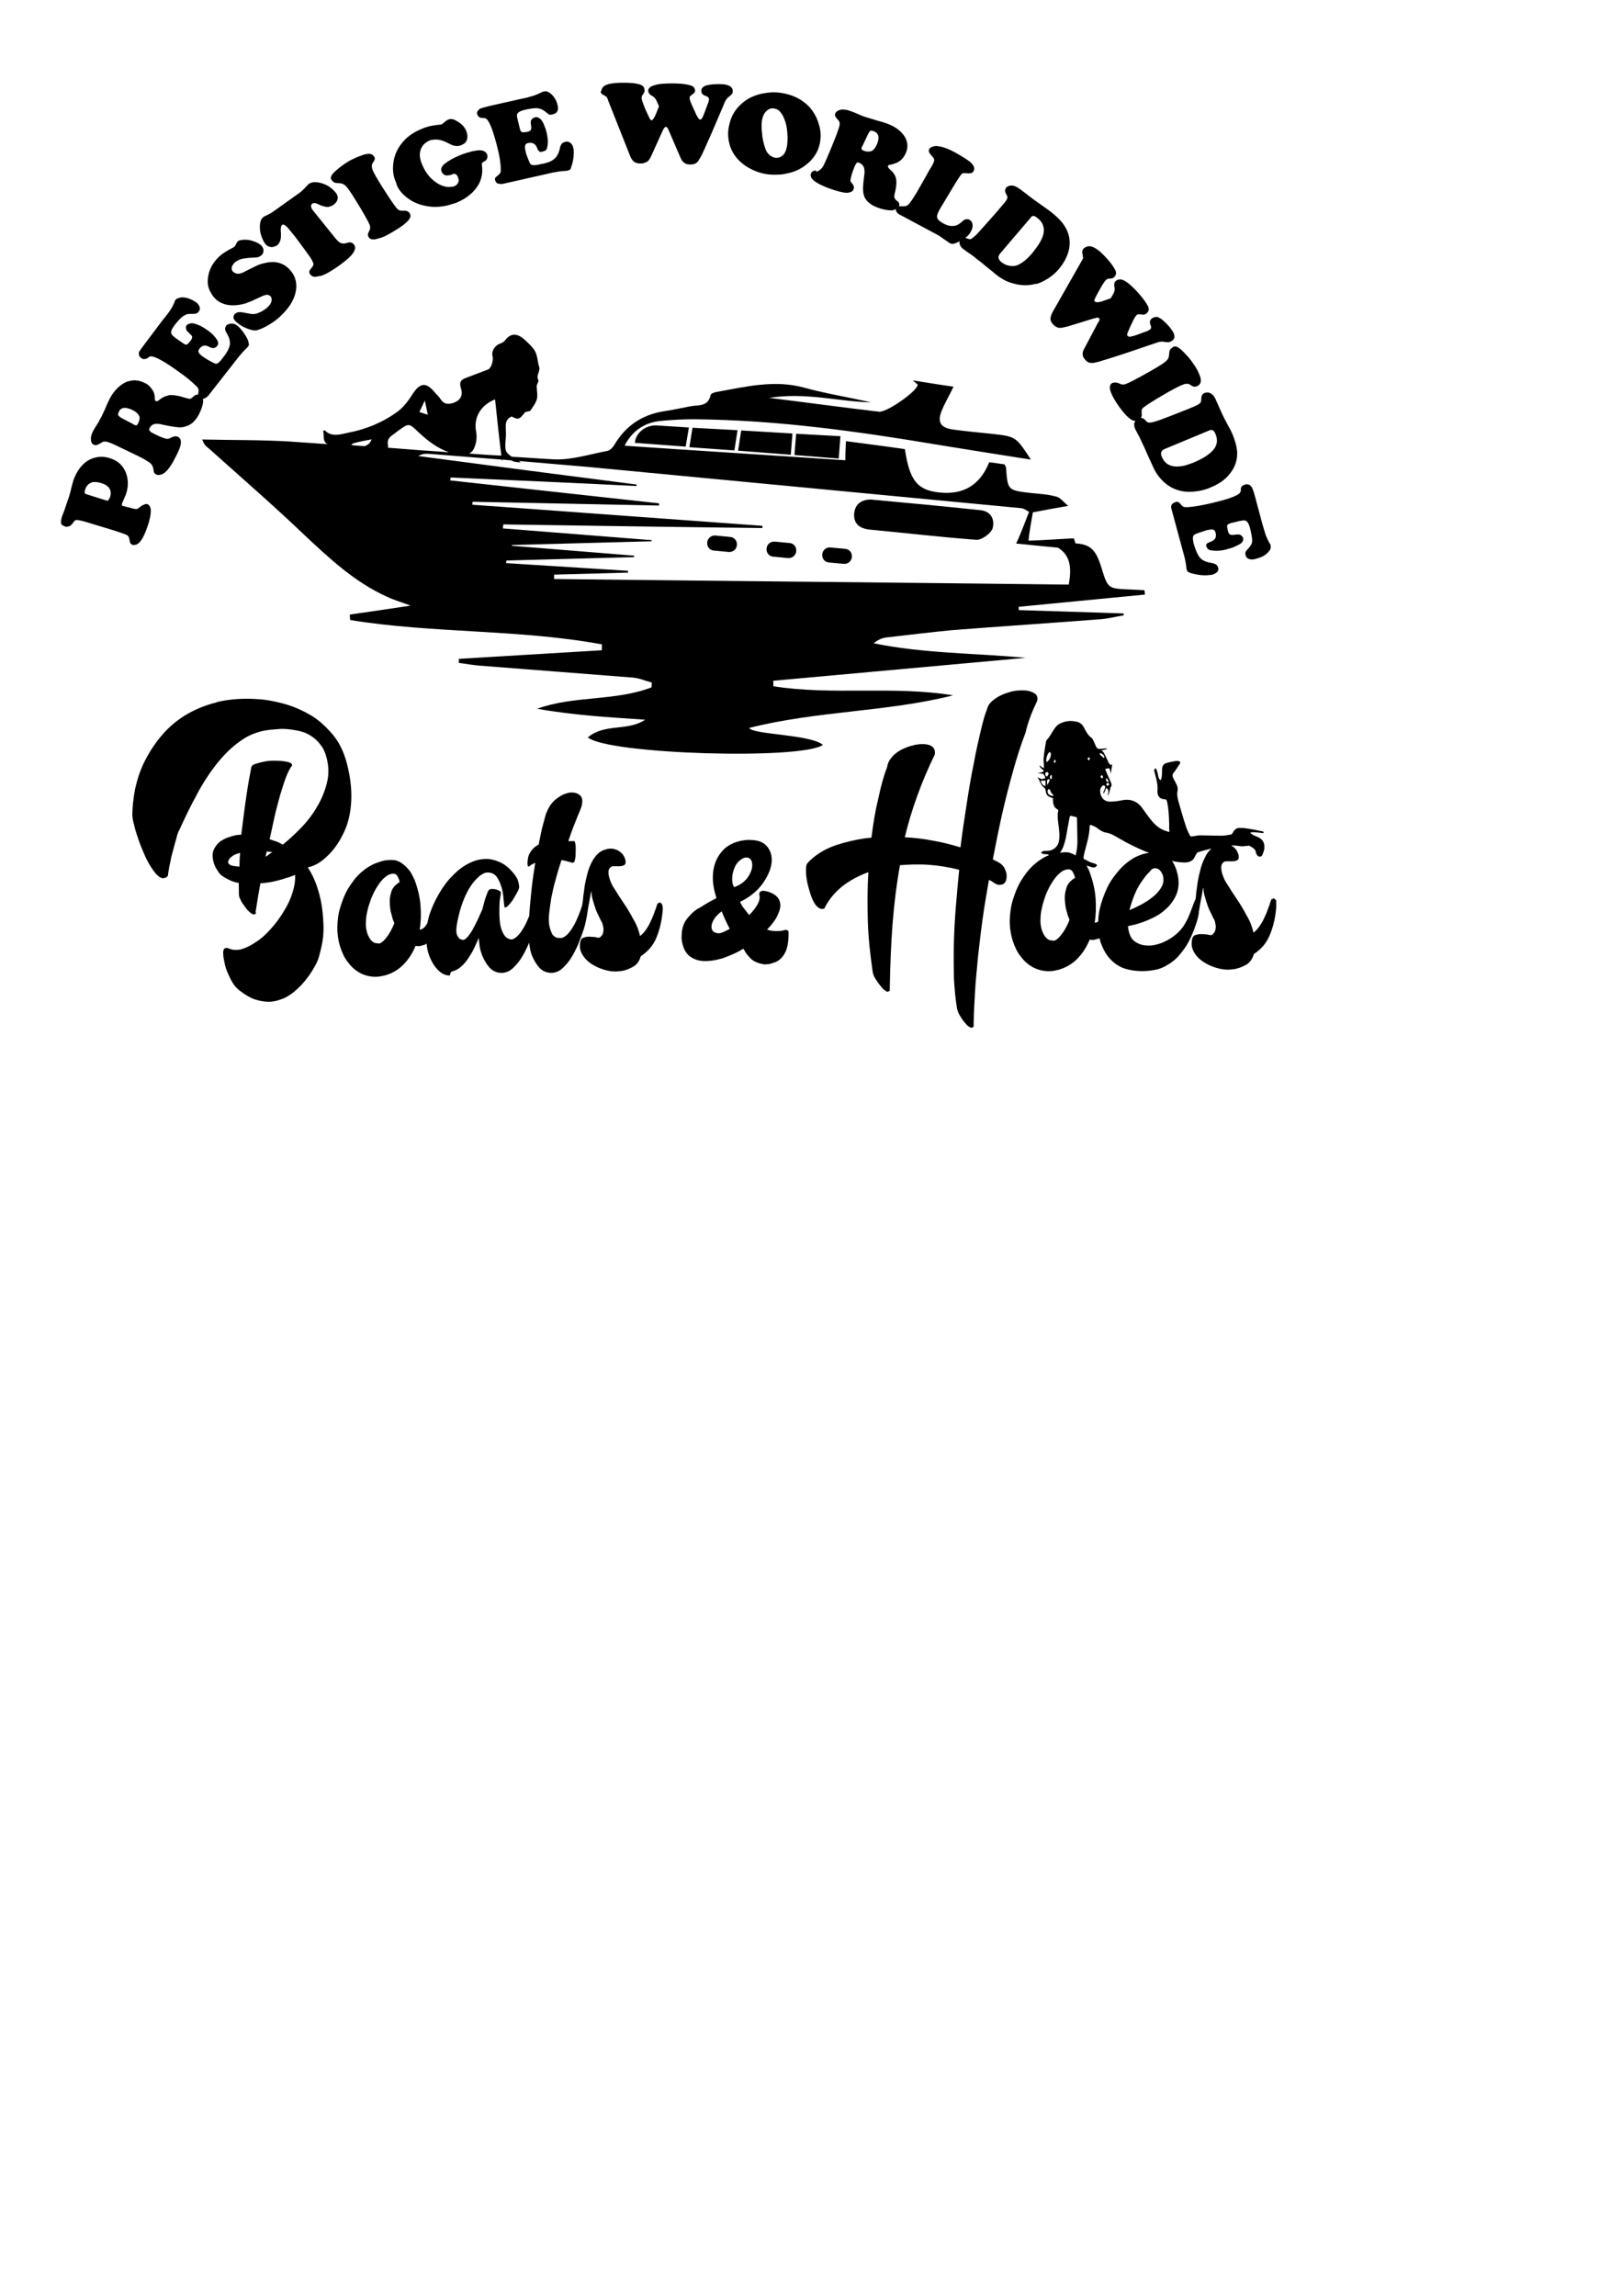
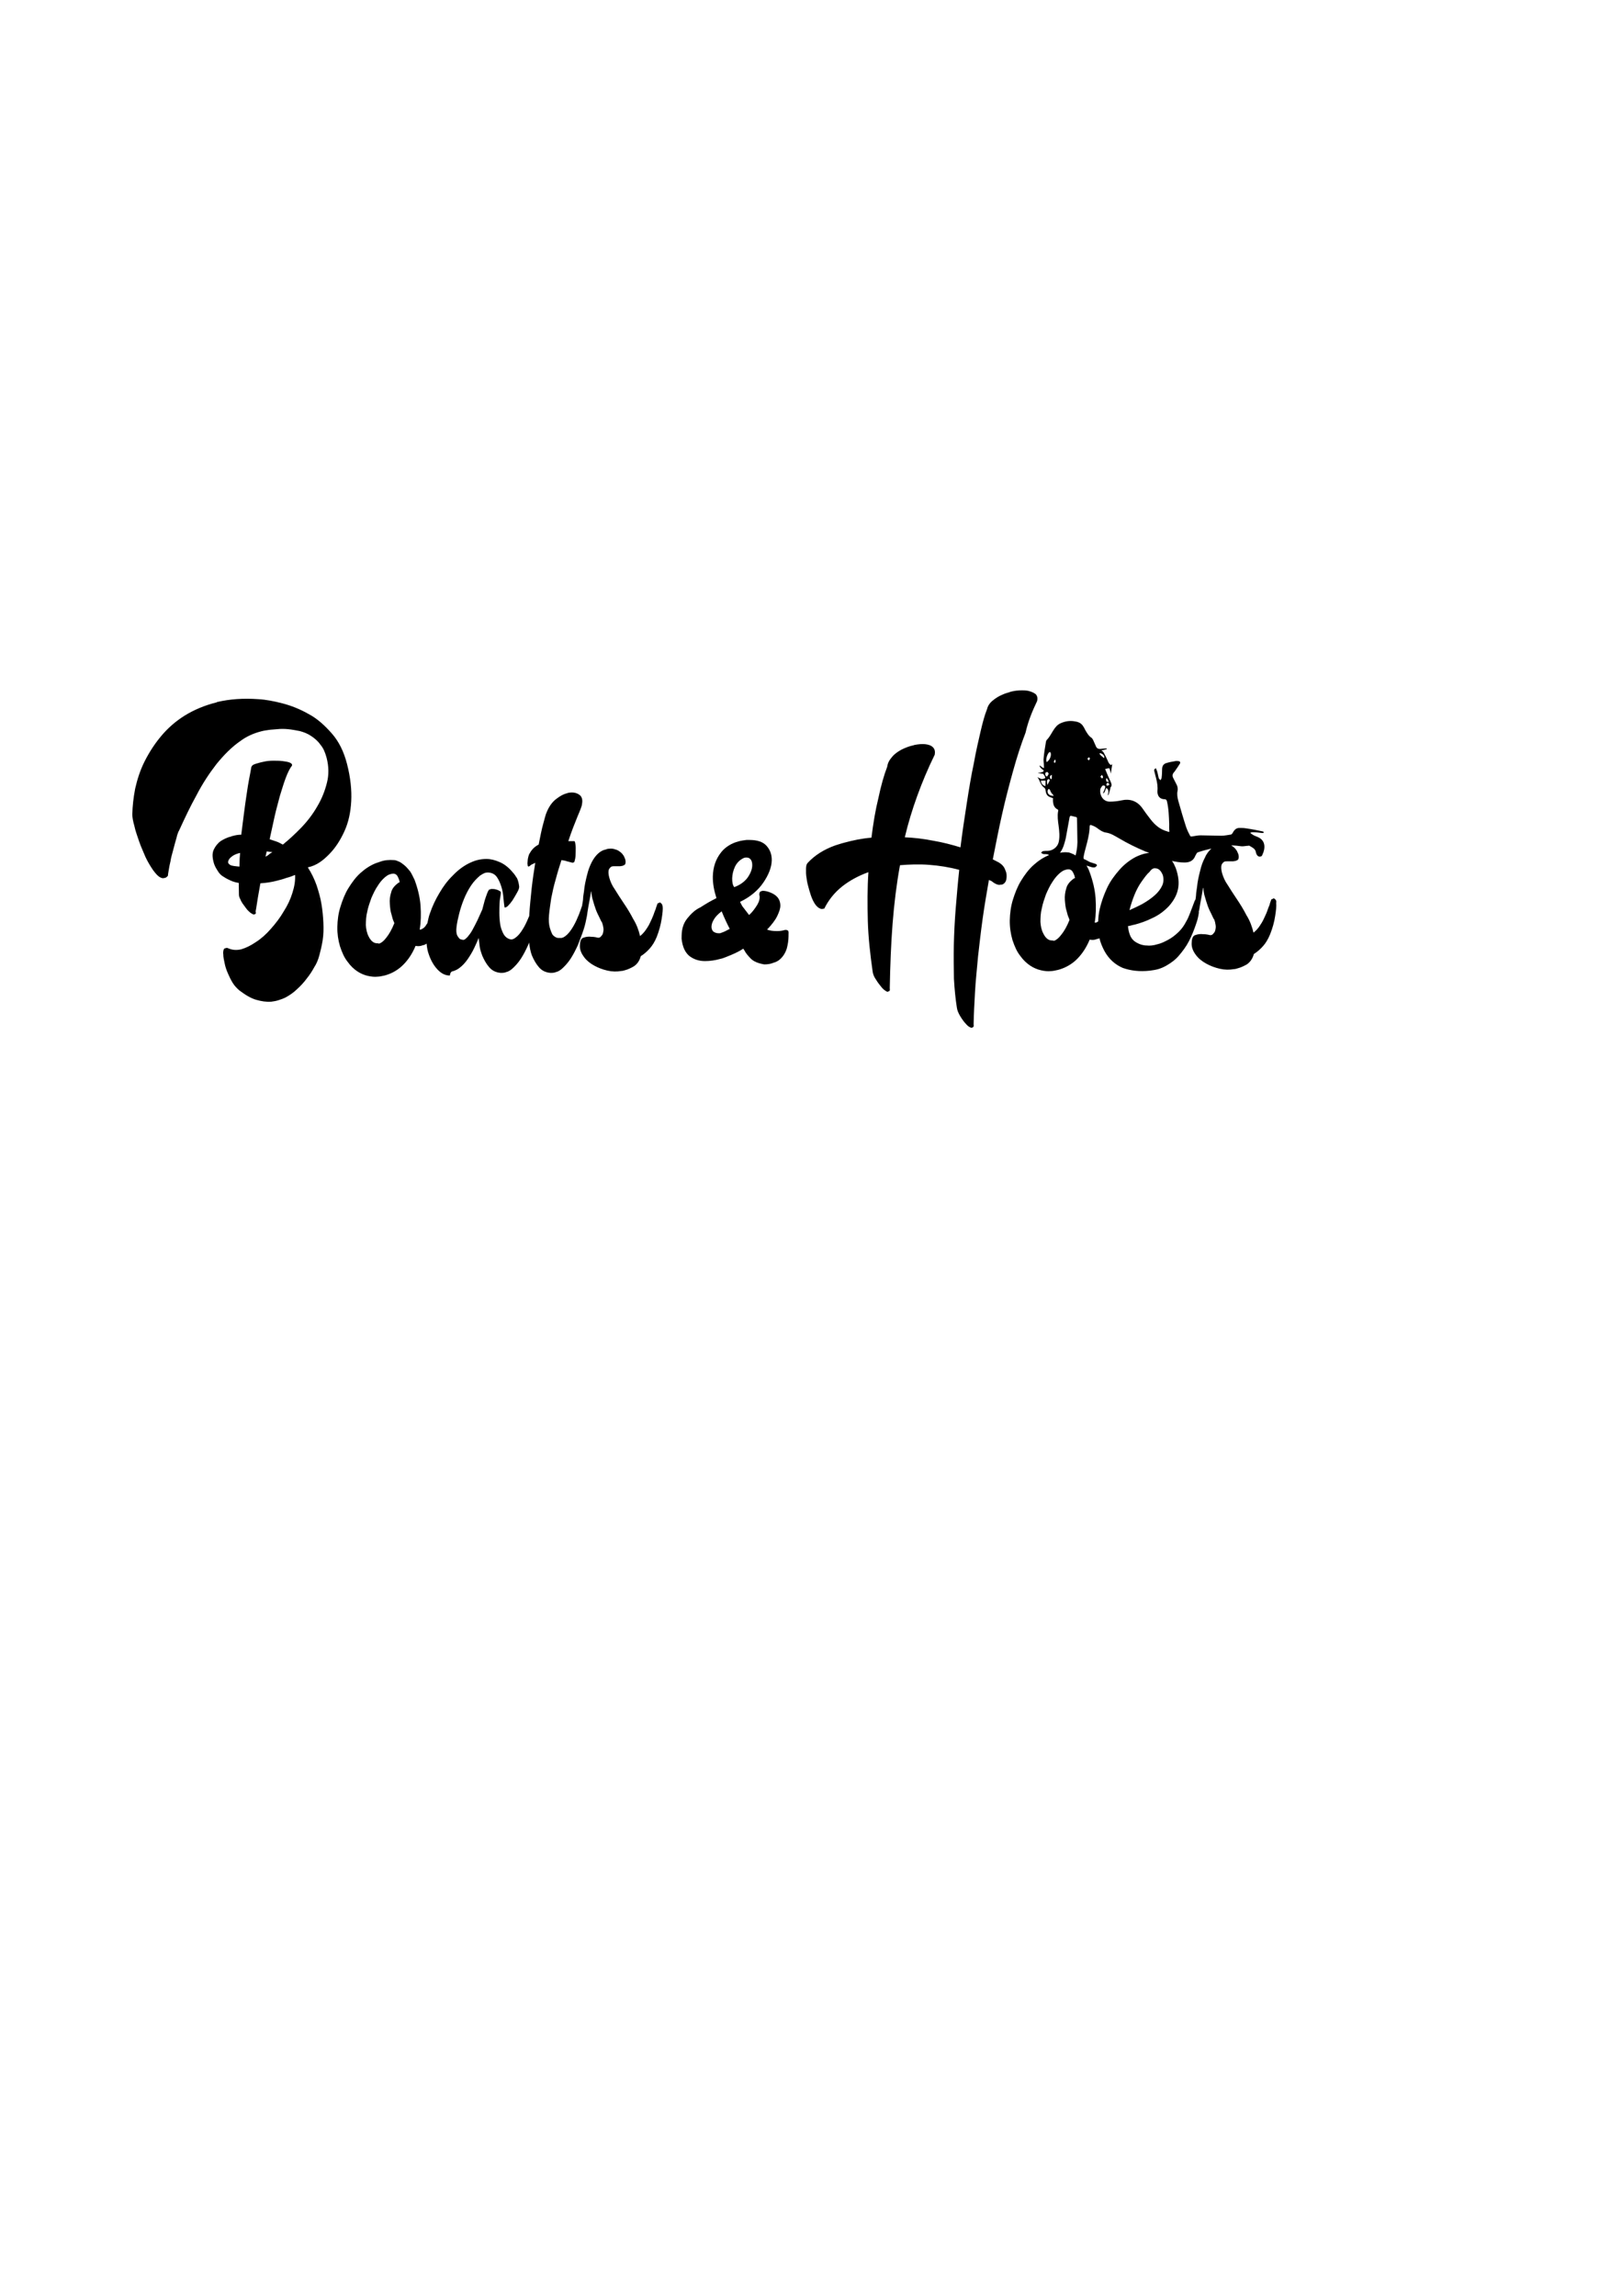
<svg xmlns="http://www.w3.org/2000/svg" xml:space="preserve" width="3in" height="4.247in" version="1.0" style="shape-rendering:geometricPrecision; text-rendering:geometricPrecision; image-rendering:optimizeQuality; fill-rule:evenodd; clip-rule:evenodd" viewBox="0 0 30000 42475" enable-background="new 0 0 1024 768">
  <defs>
    <style type="text/css">
   
    .fil0 {fill:black}
   
  </style>
  </defs>
  <g id="Слой_x0020_1">
-     <path class="fil0" d="M10233 8497c-257,-13 -508,-34 -765,-47 -41,-26 -82,-59 -102,-92 -41,-87 -8,-217 -9,-325 0,-20 0,-34 -1,-54 0,-102 -28,-216 107,-274 122,64 142,57 243,-74 14,-14 47,-15 101,-30 27,-48 94,-125 121,-213 20,-75 -1,-163 -2,-244 0,-34 40,-89 33,-109 -55,-87 40,-164 12,-251 -28,-88 -28,-189 -70,-276 -34,-67 -95,-126 -150,-179 -41,-39 -82,-79 -129,-105 -116,-64 -210,-28 -284,76 -20,27 -54,42 -88,56 -94,30 -168,140 -140,234 21,81 -26,224 -86,246 -135,51 -270,103 -406,154 -101,36 -128,84 -93,192 42,141 -12,230 -154,275 -101,30 -169,11 -224,-75 -27,-47 -75,-86 -109,-126 -157,-192 -272,-176 -406,31 -73,117 -161,235 -268,319 -276,204 -587,334 -918,397 -149,31 -311,90 -440,-42 0,0 -14,0 -28,7 1,34 8,68 8,102 0,74 21,128 75,147 -230,-14 -467,-35 -697,-49 -542,-33 -1083,-25 -1625,-38 34,94 75,134 123,166 586,526 1185,1045 1758,1592 470,441 940,882 1537,1151 136,64 286,107 435,164 -386,58 -758,115 -1123,166 1,34 1,67 8,101 1538,250 3122,167 4654,450 0,34 0,75 0,109 -879,51 -1766,108 -2645,159 0,27 0,54 0,75 129,16 251,40 379,50 949,76 1897,146 2845,222 115,10 231,61 346,92 0,27 -6,54 -6,88 -682,262 -1427,147 -2116,396 325,59 657,97 989,129 339,31 671,50 1009,74 -323,219 -744,61 -1060,327 374,315 3965,419 4349,138 -237,-197 -1297,-187 -1365,-313 1263,-319 2543,-293 3773,-603 -1105,-181 -2227,5 -3325,-168 0,-34 0,-68 -1,-102 1556,-143 3112,-280 4668,-424 -941,-89 -1882,-78 -2811,-269 74,-63 155,-99 236,-108 399,-45 805,-96 1204,-134 920,-73 1834,-131 2754,-203 149,-11 291,-49 433,-73 0,-13 -7,-27 -7,-34 -644,-23 -1294,-39 -1937,-62 0,-21 0,-41 0,-61 778,-76 1556,-151 2334,-226 -1,-27 -7,-54 -8,-81 -88,-4 -169,-9 -257,-13 -420,-16 -420,-16 -538,-399 -102,-332 -197,-435 -481,-454 -15,-43 -28,-83 -28,-92 -77,-2 -634,39 -841,41 7,-109 46,-331 80,-523 197,-38 392,-75 653,-120 -88,-73 -143,-152 -218,-171 -156,-43 -318,-52 -481,-68 -420,-50 -420,-50 -450,-469 0,-13 -14,-26 -27,-60 -88,-11 -190,-29 -285,-40 -166,425 -483,609 -923,560 -407,-43 -550,-222 -636,-802 -352,-52 -711,-96 -1090,-147 -6,136 -12,244 -12,353 -1374,-92 -2729,-177 -4083,-269 133,-261 355,-430 673,-459 203,-19 413,-31 616,-30 1523,13 3021,223 4519,474 562,93 1125,180 1707,272 -273,-419 -273,-426 -707,-475 -244,-27 -494,-47 -738,-82 -231,-34 -292,-141 -199,-360 60,-144 140,-275 213,-432 -250,-34 -487,-75 -752,-116 48,47 96,72 89,86 -26,129 -579,510 -714,493 -657,-77 -1315,-167 -2033,-256 676,-107 1273,67 1883,84 -407,-97 -827,-160 -1228,-271 -556,-155 -1090,-18 -1630,78 -41,7 -102,29 -108,57 -46,218 -222,182 -364,206 -169,32 -338,70 -508,95 -398,65 -702,270 -909,621 -27,48 -81,103 -128,111 -338,64 -676,174 -1001,156zm5280 -14l31 -414 -819 -45 -31 393 819 66zm-3772 -291l941 70 59 -354 -596 -38c-203,-8 -385,132 -404,322zm1009 81l833 59 58 -374 -833 -45 -58 360zm1876 139l31 -393 -948 -56 -58 374 975 75zm-300 1607c-75,-5 -142,51 -148,126l0 7c-6,74 48,141 123,145l277 27c75,4 142,-52 149,-126l0 -7c6,-75 -49,-141 -123,-146l-278 -26zm-1098 -113c-74,-4 -141,52 -148,126l0 7c-6,75 49,141 123,146l278 26c75,5 142,-51 148,-126l0 -7c6,-74 -48,-141 -123,-145l-278 -27zm2128 221c-75,-5 -142,51 -148,125l0 7c-7,75 48,141 123,146l277 26c75,5 142,-51 148,-126l0 -6c6,-75 -48,-141 -123,-146l-277 -26zm745 -887c-149,4 -284,68 -303,258 -12,190 97,275 280,298 663,63 1321,140 1984,190 95,4 264,-116 297,-211 46,-164 -30,-325 -239,-339 -671,-70 -1335,-134 -2019,-196zm3468 891c205,130 265,328 198,683 -3168,-37 -6343,-66 -9518,-103 0,-27 -1,-54 -1,-81 454,-12 914,-24 1367,-37 0,-13 0,-27 0,-34 -752,-47 -1503,-95 -2255,-142 0,-13 7,-34 6,-48 786,-21 1577,-42 2362,-63 0,-7 0,-21 0,-27 -752,-61 -1510,-122 -2262,-183 0,-7 0,-7 7,-14 859,-23 1719,-46 2578,-69 0,-7 0,-14 0,-21 -914,-70 -1835,-147 -2750,-217 0,-27 7,-47 7,-74 1597,24 3195,49 4793,67 0,-14 0,-27 0,-41 -1789,-128 -3577,-263 -5365,-390 0,-21 0,-34 7,-55 1151,23 2302,47 3446,70 0,-14 0,-27 0,-41 -1288,-141 -2575,-283 -3862,-424 0,-20 7,-34 7,-54 1144,50 2295,100 3439,158 0,-7 0,-21 0,-28 -1348,-173 -2690,-347 -4038,-527 74,-43 142,-45 203,-40 447,36 894,71 1341,106 0,7 0,14 0,21 7,-7 13,-14 20,-21 54,5 109,11 163,16 0,0 7,0 7,6 47,26 108,25 162,30 -13,-7 -20,-20 -34,-26 420,36 840,72 1260,108 2676,253 5358,512 8034,765 51,5 94,42 142,69 -79,204 -171,449 -239,584 117,14 485,50 775,77zm-11713 -2721c21,94 35,168 56,262 -54,-18 -101,-31 -156,-50 34,-68 60,-130 100,-212zm-1307 787c101,-30 209,-46 324,-70 -33,82 -80,111 -134,126 -82,-5 -163,-9 -244,-21 13,-14 33,-35 54,-35zm623 85c7,-14 7,-34 0,-61 -8,-68 12,-116 66,-158 41,-28 81,-63 121,-91 203,-148 203,-148 380,23 170,158 347,296 564,371 -372,-24 -752,-54 -1131,-84zm1504 108c47,-22 80,-63 100,-118 34,-82 46,-184 32,-272 -56,-262 71,-503 348,-612 36,351 73,696 116,1040 -204,-8 -400,-23 -596,-38z" />
-     <path class="fil0" d="M15083 3152c-27,6 -40,12 -54,19 -13,6 -20,19 -27,32 -41,95 74,185 332,281 142,51 244,76 311,83 21,0 41,0 61,-7 41,-6 68,-25 81,-57 14,-39 7,-71 -27,-109 -13,-19 -27,-32 -27,-38 -7,-13 -7,-19 0,-38 7,-51 27,-122 61,-205 20,-57 41,-89 54,-102 0,0 7,-6 7,-6 7,0 20,0 34,6 47,19 74,45 88,83 13,32 20,90 7,153 -14,109 -21,186 -21,243 0,51 7,102 21,140 34,90 115,160 250,211 102,38 190,51 257,51 21,0 34,-6 48,-13 13,0 20,-6 34,-12 -7,19 0,38 13,57 14,19 41,45 88,64l691 370 203 141c20,12 41,12 61,12 14,0 20,-6 41,-12 20,-7 40,-13 60,-26 7,-6 14,-6 21,-13 -7,19 -7,39 0,58 13,38 34,70 74,95 14,7 34,26 61,45 48,32 95,64 129,90l61 51c54,38 115,89 183,146l88 71 101 83c81,57 163,108 257,134 156,51 305,57 447,19 0,0 0,0 7,0 7,0 7,0 14,0 74,-19 142,-58 216,-102 75,-51 136,-102 190,-166 108,-128 169,-249 196,-383 27,-147 0,-288 -81,-415 -54,-90 -149,-185 -284,-288 -34,-25 -61,-44 -88,-63 -109,-77 -210,-147 -292,-211 -20,-19 -60,-45 -108,-83 -20,-19 -41,-32 -61,-45 -47,-38 -95,-57 -135,-64 -21,0 -41,0 -61,7 -20,6 -41,13 -54,32 -27,32 -27,76 0,121 20,32 27,57 20,77 -7,19 -27,57 -68,102 -101,121 -203,236 -311,357 -109,122 -176,198 -217,237 -34,25 -54,44 -74,57 -21,6 -41,0 -61,-6 -21,-7 -34,-13 -48,-13 41,-32 82,-70 102,-115 27,-45 41,-89 34,-134 -7,-45 -21,-70 -61,-90 -20,-12 -41,-12 -61,-6 -20,0 -41,13 -61,32 -41,38 -81,70 -129,83 -13,0 -20,6 -33,6 -61,7 -129,-6 -204,-51 -67,-38 -108,-76 -108,-121 0,-38 27,-102 88,-198l257 -428c55,-83 88,-140 109,-159 13,-13 20,-19 34,-19 6,0 20,0 27,0 54,6 88,6 101,0 0,0 7,0 7,0 7,0 7,0 14,0 13,-7 33,-20 40,-39 27,-51 7,-102 -61,-166 -54,-44 -149,-102 -271,-172 -115,-64 -210,-102 -291,-115 -54,-13 -95,-13 -122,0 -33,6 -61,19 -74,45 -14,19 -14,44 0,70 7,13 27,38 61,77 20,19 34,44 27,70 0,25 -20,57 -47,108 -34,51 -75,128 -136,237 -61,108 -108,191 -142,249 -75,121 -122,191 -149,217 -14,12 -27,19 -41,25 -13,7 -34,7 -54,7 -40,0 -68,0 -81,0 7,-13 7,-32 7,-45 -7,-19 -14,-32 -21,-38 -40,-26 -61,-52 -67,-71 -7,-19 -7,-51 6,-95 28,-109 34,-198 21,-262 -14,-64 -54,-122 -115,-173 -27,-25 -41,-44 -34,-63 7,-7 13,-13 20,-20 0,0 7,0 7,0 20,0 40,-6 61,-12 47,-13 95,-32 128,-58 55,-38 88,-89 116,-153 47,-109 33,-211 -28,-306 -67,-103 -182,-186 -331,-237 -27,-12 -75,-25 -143,-44 -108,-32 -196,-58 -257,-77 -40,-13 -68,-26 -81,-32 -88,-38 -149,-64 -169,-70 -54,-19 -95,-32 -129,-32 -41,-6 -74,0 -102,13 0,0 0,0 0,0 -6,0 -13,0 -13,6 -27,13 -47,32 -54,51 -7,19 -7,38 0,51 7,13 20,39 47,64 27,26 41,58 34,96 -7,38 -27,102 -61,191 -115,294 -189,460 -210,505 -27,64 -54,108 -81,127 -20,20 -47,39 -88,45 7,-25 0,-25 -7,-25zm6588 3287c-20,13 -27,26 -34,39 -7,12 -7,38 -13,76 0,45 -14,77 -34,102 -34,45 -136,109 -305,205 -237,134 -399,223 -481,249 -33,6 -61,6 -94,-13 -41,-19 -82,-26 -109,-19 -13,0 -20,6 -27,6 -81,45 -54,166 75,364 74,115 149,211 223,275 48,44 88,63 129,63 -7,13 -14,26 -21,39 -6,38 0,76 21,121 7,13 20,32 34,64 27,51 54,96 67,134l34 70c27,58 61,128 95,211l47 102 55 121c40,90 94,166 155,230 109,115 237,185 393,211 74,12 156,12 244,0 47,-7 94,-13 135,-26 48,-13 88,-25 129,-45 155,-63 277,-146 359,-255 94,-115 142,-255 135,-402 -7,-102 -41,-230 -108,-377 -21,-38 -34,-70 -48,-89 -61,-115 -115,-217 -155,-313 -14,-26 -28,-64 -55,-121 -13,-26 -20,-45 -27,-64 -27,-58 -54,-96 -88,-115 -27,-19 -61,-26 -94,-19 -7,0 -21,6 -28,6 -40,19 -61,51 -61,109 0,38 -6,64 -20,76 -13,20 -54,39 -108,64 -149,64 -298,121 -447,179 -149,57 -251,96 -305,108 -40,13 -67,13 -88,13 -20,0 -40,-13 -61,-38 -20,-26 -40,-38 -61,-45 -6,0 -20,-6 -27,-6 14,-19 21,-45 14,-77 0,-25 0,-51 0,-64 0,-12 13,-32 27,-44 54,-45 203,-141 447,-281 149,-83 244,-134 305,-153 6,-7 20,-7 27,-7 33,-6 67,-6 88,13 40,26 67,38 81,38 7,0 20,0 34,-6 13,0 20,-6 34,-13 54,-32 67,-96 33,-185 -27,-70 -60,-140 -108,-204 -47,-77 -108,-147 -176,-217 -54,-58 -95,-90 -129,-109 -27,-13 -54,-13 -74,-6 -14,13 -27,19 -34,25zm758 1520c21,6 34,25 48,57 54,115 40,224 -41,313 -74,83 -196,160 -365,230 -55,19 -102,38 -149,51 -210,51 -359,6 -427,-147 -20,-38 -27,-77 -13,-102 6,-26 33,-45 81,-64l799 -332c6,0 6,-6 13,-6 27,-7 41,-7 54,0zm-2417 -3141l-541 951c-27,51 -41,96 -41,128 0,32 14,70 47,102 34,38 68,57 102,64 27,6 68,0 122,-13 13,-6 34,-6 54,-13l393 -121c54,-19 88,-26 115,-32 7,0 13,-6 20,-6 20,-7 41,0 48,12 6,7 6,13 6,26 0,6 -6,25 -27,51l-257 485c-20,38 -34,77 -27,109 0,32 20,64 47,95 21,26 41,39 68,51 20,7 47,7 81,7 41,-7 88,-19 136,-32 0,0 0,0 0,0 6,0 6,0 13,-6 48,-13 197,-58 447,-141l528 -179c41,-12 75,-25 95,-32 7,0 7,0 13,0 21,-6 48,-6 75,0 41,7 68,7 88,7 7,0 7,0 13,-7 0,0 0,0 0,0 21,0 34,-12 55,-25 40,-32 47,-70 27,-128 -14,-38 -48,-83 -95,-140 -75,-83 -135,-134 -176,-153 -34,-20 -68,-20 -95,-7 -13,7 -27,7 -40,19 -41,32 -48,77 -21,134 14,32 7,51 -13,71 -21,12 -48,32 -95,44l-156 58c-34,13 -61,19 -88,25 -7,0 -13,0 -20,7 -20,0 -41,0 -54,-13 -14,-13 -14,-26 -7,-45 7,-19 20,-57 47,-115l61 -127c27,-58 54,-96 75,-109 6,0 6,-6 13,-6 7,0 14,0 27,0 41,6 68,6 82,6 6,0 13,0 13,-6 0,0 0,0 0,0 14,0 27,-7 41,-19 13,-13 27,-32 34,-52 6,-19 0,-44 -7,-70 -34,-70 -95,-153 -190,-261 -169,-186 -291,-269 -365,-237 -14,0 -27,7 -41,19 -34,26 -41,71 -27,128 7,32 0,70 -20,109l-41 70c-7,6 -7,13 -14,19 -6,6 -13,6 -20,6l-128 45c-14,6 -34,13 -48,13 -47,13 -81,6 -95,-6 -6,-7 -13,-20 -6,-26 0,-13 13,-38 33,-77l55 -102c61,-108 101,-172 128,-198 14,-6 21,-12 34,-19 34,0 54,-6 61,-6 0,0 0,0 0,0 7,0 14,0 14,0 6,0 20,-7 33,-19 41,-32 55,-77 28,-134 -28,-58 -82,-135 -170,-230 -149,-166 -271,-236 -352,-205 -13,7 -34,13 -47,20 -34,25 -48,63 -41,102 7,38 14,57 7,70 20,0 7,25 -14,64zm-6500 -2088c55,141 149,249 278,339 108,70 223,121 352,146 95,20 197,20 305,13 47,-6 88,-13 135,-25 122,-26 224,-77 318,-147 143,-109 231,-243 265,-409 20,-108 20,-230 -21,-351 -34,-121 -95,-230 -176,-319 -122,-128 -277,-211 -467,-249 -122,-26 -237,-26 -345,-6 -41,6 -82,12 -122,25 -115,32 -217,83 -305,160 -128,108 -210,242 -244,415 -33,134 -20,274 27,408zm813 185c-34,-6 -68,-25 -95,-51 -27,-25 -54,-57 -68,-96 -33,-89 -60,-191 -67,-300 -14,-108 -14,-204 7,-280 13,-52 33,-96 74,-135 20,-19 47,-38 74,-44 28,-7 48,-7 75,0 41,6 74,25 102,57 27,32 54,70 74,122 34,76 54,166 61,268 7,102 7,198 -14,281 -13,63 -40,114 -81,146 -20,13 -41,26 -61,32 -34,7 -61,7 -81,0zm-3169 -1162c34,20 54,32 61,39 7,6 21,32 34,76l400 1009c20,57 47,89 74,115 27,19 68,32 115,32 34,0 54,0 81,-13 21,-6 41,-13 55,-25 27,-20 54,-64 81,-128l162 -358c34,-76 54,-121 68,-134 7,-12 14,-19 27,-19 14,0 20,7 27,13 7,6 14,25 27,51l217 504c20,45 41,77 68,96 27,19 61,32 108,32 20,0 41,0 61,-6 13,0 27,-7 41,-13 20,-13 40,-26 54,-51 20,-32 47,-77 67,-115 21,-45 82,-179 183,-409l210 -491c20,-58 41,-96 54,-115 14,-19 27,-38 48,-51 34,-26 54,-45 61,-58 13,-12 13,-32 13,-51 0,-44 -27,-83 -81,-102 -41,-19 -95,-25 -169,-25 -95,0 -163,6 -217,19 -14,6 -34,6 -41,12 -47,20 -74,52 -74,90 0,51 27,83 95,102 34,13 47,32 47,57 0,20 -7,51 -27,96l-54 147c-20,51 -34,89 -48,109 -6,12 -20,19 -27,25 -13,0 -27,-6 -40,-25 -14,-20 -34,-52 -61,-115l-61 -134c-27,-58 -41,-103 -41,-128 0,-19 7,-32 27,-45 34,-25 55,-45 61,-51 7,-6 14,-25 14,-38 0,-19 -7,-38 -20,-58 -14,-19 -34,-32 -61,-38 -75,-25 -183,-38 -332,-38 -149,0 -257,6 -332,32 -81,19 -122,57 -122,102 0,38 27,76 81,102 28,13 55,45 75,89l34 77c7,6 7,19 7,26 0,6 0,12 -7,19l-48 121c-27,64 -54,102 -74,115 0,0 0,0 0,0 -14,0 -20,-7 -27,-13 -7,-6 -20,-32 -41,-77l-47 -102c-48,-115 -75,-185 -75,-223 0,-19 7,-38 14,-51 20,-26 34,-45 34,-51 0,-7 6,-19 6,-39 0,-51 -27,-89 -88,-108 -60,-19 -155,-32 -291,-32 -108,0 -189,6 -257,19 -102,19 -156,64 -162,128 -28,25 -7,57 33,76zm-2241 428c27,0 48,7 61,7 14,6 21,12 34,25 54,64 115,224 183,492 47,178 68,319 68,427 0,26 0,51 -7,64 -7,13 -21,32 -41,45 -27,19 -47,38 -54,51 -7,13 -7,26 0,45 7,25 20,51 47,57 28,7 55,13 95,7l935 -211c81,-13 142,-26 189,-26 27,0 48,-6 61,-6 0,0 7,0 7,0 0,0 7,0 7,0 13,-6 27,-13 40,-19 14,-7 21,-32 27,-58 21,-57 34,-115 41,-185 7,-70 7,-121 -7,-166 -7,-38 -27,-70 -54,-89 -27,-19 -54,-26 -88,-19 -7,0 -7,0 -7,6 0,0 -7,0 -7,0 -27,6 -47,19 -60,38 -14,20 -28,51 -34,96 -21,77 -48,134 -102,179 -34,32 -88,57 -162,77 -21,6 -41,12 -61,12 -75,19 -122,26 -156,26 -34,0 -54,-13 -68,-32 -7,-13 -20,-51 -40,-96 -21,-51 -34,-89 -41,-128 -14,-51 -14,-89 -7,-114 7,-20 21,-32 48,-39 81,-19 142,13 169,83 13,39 27,58 41,70 13,13 33,13 54,7 6,0 6,0 13,-7 0,0 7,0 7,0 41,-6 68,-31 74,-76 21,-77 14,-173 -13,-281 -14,-58 -34,-109 -54,-153 -21,-51 -48,-83 -68,-96 -27,-19 -54,-32 -88,-26 0,0 -7,0 -7,7 0,0 -7,0 -7,0 -20,6 -33,13 -47,32 -13,12 -20,32 -20,44 0,20 0,45 7,83 6,32 0,58 -7,71 -7,12 -27,25 -54,32 -55,12 -95,12 -109,6 -20,-6 -34,-32 -40,-70 -27,-102 -41,-173 -48,-198 -6,-26 -6,-45 0,-64 14,-32 54,-58 129,-77 108,-25 196,-38 244,-32 54,7 101,26 149,64 33,26 54,45 67,51 14,7 34,7 61,0 7,0 7,0 14,-6 0,0 0,0 7,0 33,-6 60,-26 74,-58 14,-31 14,-70 0,-114 -20,-90 -68,-160 -129,-211 -40,-32 -81,-45 -115,-38 0,0 -6,0 -13,6 0,0 0,0 -7,0 -7,0 -20,6 -34,13 -47,25 -95,44 -149,64 -20,6 -54,12 -88,25 -40,13 -88,19 -142,32l-569 128c-27,6 -47,13 -74,19 -54,13 -88,25 -109,32 -20,13 -33,25 -47,45 -14,19 -14,44 -7,63 14,39 41,64 88,64zm-1388 1475c122,96 264,147 427,166 122,13 244,0 359,-32 40,-13 81,-26 122,-38 94,-39 176,-83 250,-147 75,-58 129,-128 169,-198 55,-102 75,-217 61,-332 -6,-32 -6,-51 0,-58 7,-12 21,-19 41,-31 27,-13 47,-32 54,-58 7,-25 7,-51 0,-70 -27,-58 -81,-83 -169,-77 -48,7 -102,13 -156,32 -54,13 -115,32 -176,58 -108,44 -203,95 -278,153 -67,51 -88,108 -60,159 13,26 33,45 60,58 28,6 55,6 82,0 6,0 13,-6 27,-6 20,-7 34,-13 47,-20 7,0 14,0 20,0 28,7 48,26 61,58 14,38 21,70 7,102 -13,32 -40,57 -74,70 -7,0 -14,7 -21,7 -33,6 -67,6 -108,6 -54,-6 -108,-26 -156,-51 -135,-77 -237,-192 -304,-351 -48,-109 -61,-198 -34,-281 27,-83 81,-141 176,-179 7,-6 20,-6 27,-6 88,-19 176,-7 278,44 67,32 115,58 128,58 48,13 88,13 122,0 14,0 20,-7 34,-13 47,-19 81,-51 95,-102 13,-51 6,-96 -14,-153 -34,-83 -101,-147 -189,-192 -55,-32 -102,-38 -143,-19 0,0 0,0 0,0 -6,0 -13,0 -13,6 -14,7 -27,13 -41,26 -40,32 -61,51 -74,57 -14,0 -34,7 -61,7 -54,6 -102,13 -156,25 -47,13 -95,26 -135,45 -143,57 -264,134 -352,236 -102,115 -163,243 -183,383 -21,134 -7,262 47,377 20,102 102,204 203,281zm-1347 -281c13,6 41,13 81,13 48,0 81,13 109,32 47,32 115,134 209,287 143,230 224,377 258,453 13,39 13,70 -7,109 -27,44 -34,83 -14,115 27,51 95,57 190,25 61,-13 129,-44 217,-96 122,-70 223,-134 298,-204 67,-64 88,-115 54,-166 -21,-32 -61,-51 -115,-45 -27,0 -55,0 -68,-6 -14,-6 -34,-13 -47,-32 -48,-51 -143,-191 -292,-428 -88,-140 -142,-236 -162,-287 -20,-51 -20,-96 0,-128 27,-38 40,-63 40,-76 0,-13 0,-32 -13,-45 -34,-51 -88,-64 -176,-38 -14,0 -27,6 -41,13 -74,25 -149,57 -223,95 -81,45 -163,103 -230,160 -61,51 -102,89 -115,121 -21,32 -21,58 0,83 20,26 33,39 47,45zm-1280 1130c27,38 61,57 102,64 27,6 47,0 68,-7 20,-6 40,-12 54,-25 27,-19 47,-51 61,-96 13,-38 13,-102 6,-185 0,-45 7,-83 28,-96 0,0 6,0 6,-6 14,0 27,0 41,13 27,12 61,51 101,102 61,70 129,159 204,262 74,102 128,178 162,223 34,51 54,96 61,115 7,25 0,45 -20,70 -27,38 -48,58 -48,64 -13,25 -6,57 14,77 34,44 88,51 169,25 0,0 7,0 7,0 7,0 7,0 13,0 88,-25 210,-96 359,-204 122,-90 203,-160 244,-224 41,-63 47,-115 14,-153 -14,-19 -34,-32 -55,-38 -20,-7 -54,0 -94,13 -41,12 -75,6 -102,-7 -27,-13 -61,-44 -102,-96l-385 -478c-34,-39 -55,-71 -55,-96 -6,-26 7,-45 27,-58 7,-6 14,-6 21,-6 7,0 13,0 20,0 20,0 54,13 102,38 54,20 101,32 135,32 20,0 41,-6 54,-12 21,-7 41,-13 61,-32 34,-26 54,-51 68,-90 13,-44 0,-96 -41,-140 -61,-70 -135,-128 -237,-160 -81,-25 -142,-32 -189,-19 -21,6 -34,13 -54,19 -14,13 -28,26 -41,39 -34,38 -75,82 -122,121l-474 338c-27,19 -54,38 -74,51 -21,13 -55,26 -88,45 -21,6 -34,19 -48,25 -47,32 -68,96 -68,186 0,57 7,108 28,166 20,57 40,102 67,140zm-915 1026c95,89 224,128 379,115 68,-6 129,-19 190,-38 0,0 0,0 0,0 7,0 13,0 13,-7 61,-19 143,-57 237,-102 41,-19 68,-32 95,-38 7,0 14,-7 21,-7 33,-6 60,7 81,26 20,19 27,51 20,89 -7,39 -34,77 -74,115 -48,45 -102,77 -163,102 -13,7 -20,7 -34,13 -40,13 -81,13 -115,7 -108,-20 -169,-32 -189,-32 -21,0 -41,0 -55,6 -20,6 -33,13 -47,26 -20,19 -27,44 -27,70 0,25 20,45 41,70 54,51 121,96 203,128 81,32 135,44 182,38 7,0 7,0 14,-6 0,0 0,0 0,0 54,-13 129,-45 223,-102 95,-58 170,-115 237,-186 149,-146 237,-300 258,-459 20,-153 -27,-288 -142,-396 -116,-109 -265,-141 -441,-96 -27,7 -47,13 -74,19 -47,13 -142,64 -284,134 -34,20 -61,32 -95,39 -48,12 -88,0 -122,-26 -27,-19 -34,-51 -34,-77 0,-25 20,-57 47,-89 28,-32 68,-51 116,-70 40,-13 88,-19 149,-26 88,-6 142,-6 162,-12 0,0 7,0 7,0 0,0 7,0 7,0 20,-7 40,-20 67,-39 27,-25 34,-57 34,-89 0,-38 -20,-70 -47,-96 -54,-45 -129,-76 -224,-96 -54,-6 -101,-6 -135,0 -34,7 -61,13 -75,32 -6,7 -13,19 -20,32 -13,32 -27,51 -34,58 -7,6 -13,12 -27,19 -115,57 -203,115 -257,166 -129,121 -197,262 -210,415 -7,70 0,134 27,198 34,70 68,127 115,172zm-2253 2696c20,6 34,13 54,6 0,0 7,0 13,-6 0,0 7,0 7,0 14,-7 41,-19 68,-38 13,-7 27,-13 34,-20 13,0 34,0 54,0 40,7 101,32 196,77 291,140 467,223 508,249 61,38 108,64 129,89 20,26 33,51 40,90 7,32 7,57 14,70 7,13 20,19 34,32 27,13 54,13 81,6 81,-13 169,-108 264,-293 68,-128 108,-217 115,-281 7,-64 -7,-102 -54,-128 -27,-13 -54,-13 -88,0 -14,6 -34,13 -48,19 -13,13 -27,13 -40,19 -7,0 -20,0 -34,0 -54,-12 -122,-38 -210,-83 -54,-25 -88,-44 -101,-64 -14,-12 -14,-31 0,-57 20,-38 54,-64 88,-70 40,-7 88,-7 155,13 115,25 197,38 251,44 54,7 108,7 149,-6 7,0 13,0 13,-6 0,0 0,0 0,0 95,-20 183,-90 251,-218 47,-89 74,-172 81,-236 0,-19 0,-38 -7,-57 7,0 7,0 14,0 0,0 7,0 7,-7 0,0 6,0 6,0 27,-6 48,-25 75,-51l569 -727c47,-58 94,-109 128,-141 21,-19 34,-32 41,-45 13,-12 13,-25 13,-38 0,-13 -6,-32 -13,-64 -20,-57 -54,-108 -95,-166 -41,-57 -81,-95 -115,-121 -34,-26 -68,-32 -102,-32 -13,0 -27,0 -33,6 -28,7 -48,13 -61,32 -14,20 -21,45 -21,64 0,19 14,51 41,96 41,70 54,134 47,198 -13,57 -47,134 -115,217 -40,57 -74,96 -101,115 -7,6 -21,13 -27,13 -7,0 -21,0 -27,0 -21,-7 -55,-26 -102,-51 -47,-26 -88,-51 -115,-71 -48,-32 -75,-57 -88,-83 -14,-25 -7,-44 13,-70 21,-32 48,-51 75,-57 34,-7 61,0 101,19 34,19 61,25 82,25 6,0 13,0 20,-6 14,0 34,-13 47,-32 27,-32 27,-64 7,-102 -40,-70 -108,-141 -203,-204 -47,-32 -102,-64 -149,-83 -47,-19 -88,-32 -115,-32 -14,0 -27,0 -41,6 -27,6 -47,13 -61,32 -13,19 -20,32 -13,51 0,19 7,32 13,45 7,13 34,32 61,64 27,19 41,44 41,57 0,19 -7,38 -27,64 -34,45 -61,70 -75,77 -20,0 -40,-7 -74,-32 -95,-64 -149,-103 -169,-122 -21,-19 -34,-32 -41,-51 -13,-32 7,-83 54,-147 68,-89 122,-146 169,-178 21,-13 41,-19 61,-32 28,-7 48,-7 75,-7 41,0 74,0 88,-6 0,0 0,0 0,0 7,0 7,0 13,0 14,-6 34,-19 48,-38 20,-26 27,-58 13,-90 -13,-32 -33,-64 -74,-89 -81,-51 -163,-83 -244,-83 -27,0 -47,6 -68,13 -27,6 -47,19 -60,38 -7,6 -14,19 -14,32 -20,45 -41,96 -68,134 -27,45 -74,109 -149,198l-345 459c-47,64 -81,109 -95,135 -7,19 -7,44 0,63 7,20 21,39 41,51 27,20 54,26 81,13 14,0 27,-6 41,-19 20,-13 34,-25 47,-25 7,0 20,0 27,0 81,12 244,102 474,268 156,108 271,204 352,287 21,19 34,38 34,57 7,20 7,39 0,58 0,13 -7,25 -7,38 -6,0 -6,0 -13,0 -7,0 -21,0 -27,7 -14,0 -27,6 -34,19 -27,25 -54,44 -68,51 -20,0 -47,-7 -95,-19 -115,-39 -203,-51 -271,-51 -20,0 -40,6 -60,12 -55,13 -102,39 -156,83 -14,13 -27,19 -34,19 -7,0 -14,0 -20,0 -14,-6 -21,-25 -21,-51 0,-63 -13,-115 -54,-172 -40,-57 -81,-96 -149,-121 -88,-45 -176,-51 -257,-32 -27,6 -54,13 -81,25 -115,58 -210,154 -285,288 -13,25 -34,70 -61,127 -40,102 -81,179 -108,237 -20,31 -34,57 -41,76 -54,83 -81,134 -94,153 -27,45 -41,90 -48,115 -6,39 -6,71 0,96 7,32 21,51 48,64zm535 -677c47,-13 108,0 176,32 67,32 108,70 128,109 21,38 7,89 -20,146 -7,13 -20,26 -27,32 -14,0 -27,-6 -48,-12 -6,0 -6,-7 -6,-7l-231 -121c-27,-19 -47,-32 -54,-51 -7,-19 0,-38 14,-64 13,-32 34,-51 68,-64zm-1063 2190c20,6 33,6 47,0 34,0 68,-26 95,-64 20,-32 40,-51 61,-57 27,0 67,6 142,25l569 172c135,45 209,71 230,83 20,13 34,32 40,58 7,45 14,77 21,89 6,13 20,26 40,32 14,7 34,7 48,0 81,-6 155,-121 230,-338 41,-121 61,-217 61,-287 0,-71 -27,-115 -68,-128 -13,-6 -34,0 -47,6 -21,7 -48,19 -75,39 -27,25 -47,38 -61,44 -20,7 -47,0 -74,-6l-176 -45 -7 0c-27,-6 -34,-19 -27,-38 0,-6 7,-26 20,-51 21,-51 41,-96 54,-128 48,-140 48,-274 0,-402 -54,-134 -149,-224 -297,-268 -95,-32 -183,-32 -265,-13 -81,19 -155,57 -223,121 -74,71 -135,166 -176,275 -14,32 -20,70 -34,108 -27,122 -47,192 -54,211 -7,19 -27,83 -68,198l-20 64c-27,64 -41,102 -47,121 -14,51 -21,89 -14,121 7,32 41,45 75,58zm663 -805c88,26 149,71 169,128 14,38 14,83 0,128 -13,32 -27,51 -40,70 0,0 -7,0 -7,0 -7,0 -20,0 -34,-6l-366 -115c-27,-7 -33,-39 -13,-90 13,-44 41,-83 81,-108 14,-6 27,-13 41,-19 47,-13 101,-7 169,12zm21625 1130c-27,-44 -47,-89 -67,-134 -21,-44 -41,-127 -75,-236l-142 -530c-20,-76 -41,-127 -54,-153 -14,-19 -27,-32 -48,-45 -20,-6 -47,-12 -67,-6 -7,0 -7,0 -14,6 0,0 -7,0 -7,0 -40,13 -67,39 -67,77 0,26 0,45 -7,57 -7,13 -14,20 -27,32 -48,39 -156,83 -325,128 -54,13 -115,32 -176,45 -190,44 -339,70 -454,76 -27,0 -54,0 -68,-6 -13,-6 -33,-19 -47,-38 -20,-26 -41,-45 -54,-51 -14,-7 -27,-7 -47,0 0,0 -7,0 -7,6 0,0 -7,0 -7,0 -27,6 -47,26 -61,45 -13,25 -13,51 0,89l237 875c20,76 27,134 34,178 0,26 7,45 7,58 6,13 13,25 20,38 13,7 34,19 61,26 61,19 129,32 196,38 75,6 129,0 176,-6 0,0 7,0 7,0 0,0 7,0 7,0 40,-13 68,-26 95,-51 27,-26 27,-51 20,-83 -7,-26 -20,-45 -41,-58 -20,-13 -54,-25 -101,-32 -82,-13 -149,-44 -190,-89 -41,-45 -74,-121 -108,-224 -21,-63 -27,-115 -27,-146 0,-32 13,-51 34,-64 13,-7 54,-26 101,-39 27,-6 54,-19 75,-25 6,0 6,0 13,-6 14,0 20,-7 27,-7 54,-13 95,-19 122,-13 27,7 41,26 48,58 20,83 -7,134 -89,166 -40,13 -60,25 -74,38 -14,13 -14,32 -7,51 14,38 41,64 82,70 81,13 182,13 297,-19 7,0 7,0 14,-6 0,0 0,0 0,0 61,-13 115,-32 162,-58 55,-25 88,-44 102,-63 20,-26 34,-58 20,-83 -6,-20 -13,-32 -34,-45 -13,-13 -33,-19 -47,-19 -20,0 -47,0 -88,6 -34,6 -61,0 -74,-6 -14,-13 -28,-32 -34,-58 -14,-57 -21,-95 -14,-115 7,-12 27,-25 68,-38 108,-25 176,-45 203,-45 27,-6 47,-6 68,0 34,13 61,58 81,134 27,109 41,186 41,237 0,51 -27,95 -68,140 -27,32 -48,51 -54,70 -7,19 -7,32 0,58 6,32 27,57 61,70 33,13 74,13 122,0 6,0 6,0 13,-6 0,0 0,0 7,0 95,-26 169,-64 223,-128 34,-38 48,-77 34,-109 7,-6 7,-19 -7,-32zm-7515 -7277c-20,-7 -34,-19 -41,-26 -6,-13 0,-25 7,-51 0,-6 0,-6 7,-6l108 -230c14,-26 27,-45 41,-58 13,0 34,0 54,7 95,32 122,115 68,242 -27,64 -61,109 -102,128 -7,6 -13,6 -20,6 -41,7 -81,7 -122,-12zm2553 2068c-34,-25 -55,-57 -61,-83 -7,-25 6,-57 40,-96l549 -644c13,-20 27,-32 47,-39 0,0 0,0 0,0 20,0 47,7 74,32 109,77 143,179 122,294 -20,102 -94,223 -210,364 -101,121 -203,198 -297,230 -95,19 -183,0 -264,-58z" />
    <path class="fil0" d="M6097 15792c115,-119 202,-260 275,-421 73,-162 112,-344 123,-548 11,-203 -12,-435 -77,-688 -59,-232 -153,-421 -284,-569 -130,-147 -268,-274 -428,-358 -160,-91 -320,-154 -480,-196 -161,-42 -315,-71 -448,-78 -281,-21 -534,0 -752,50 -8,0 -15,0 -15,7 0,0 0,0 0,0 -225,56 -424,140 -594,245 -171,106 -321,239 -443,387 -123,147 -224,308 -305,470 -80,161 -133,330 -171,498 -32,169 -49,323 -52,471 -1,56 12,126 38,218 19,91 53,182 86,280 33,99 80,197 120,295 47,99 95,176 143,246 48,63 89,112 137,133 28,14 49,14 71,7 21,0 42,-14 64,-42 0,-28 8,-63 16,-112 8,-49 16,-98 31,-154 8,-57 23,-113 39,-169 15,-56 30,-112 45,-169 15,-56 30,-98 38,-140 15,-42 22,-70 37,-91 103,-225 205,-443 322,-653 109,-211 233,-400 369,-576 137,-168 281,-316 444,-428 114,-85 242,-141 376,-176 49,-14 99,-21 148,-28 42,-7 91,-7 155,-14 63,-7 133,-7 203,0 70,7 147,21 217,35 77,21 147,49 209,91 63,43 125,92 172,162 55,63 89,147 115,246 39,154 43,309 5,456 -38,155 -98,302 -177,435 -80,141 -181,274 -296,394 -115,119 -229,224 -343,316 -42,-22 -77,-43 -119,-57 -42,-14 -83,-28 -125,-42 31,-147 62,-288 92,-421 31,-140 69,-267 99,-386 38,-120 68,-225 105,-323 37,-98 74,-176 117,-232 8,-21 -6,-42 -41,-56 -35,-14 -77,-21 -133,-28 -56,-7 -112,-7 -175,-7 -63,0 -127,7 -183,21 -35,7 -63,14 -85,21 -28,7 -49,14 -70,21 -43,14 -57,35 -65,56 -8,56 -23,127 -39,211 -16,84 -32,182 -48,295 -16,105 -33,224 -49,351 -17,126 -33,260 -50,393 -49,0 -106,7 -176,28 -7,0 -7,0 -14,7 0,0 0,0 0,0 -71,14 -135,49 -192,84 -57,42 -100,99 -129,162 -30,70 -24,154 9,260 20,56 47,98 74,140 27,42 62,77 103,98 42,28 84,50 132,71 49,21 98,35 147,42l3 210c-1,28 6,57 26,92 13,35 34,70 61,105 28,35 48,70 75,98 28,28 49,49 76,63 21,14 42,21 49,14 0,0 7,0 7,-7 0,0 7,0 7,0 14,0 15,-21 8,-49 16,-77 25,-161 41,-252 15,-85 31,-176 47,-267 105,-7 204,-21 310,-49 56,-14 113,-29 169,-50 57,-14 113,-35 163,-56 5,106 -11,211 -49,330 -37,120 -89,232 -161,344 -65,113 -145,218 -238,323 -86,99 -179,183 -279,246 -92,63 -178,105 -269,133 -92,21 -169,14 -246,-21 -14,-7 -28,-7 -42,0 -14,0 -28,7 -35,21 -8,21 -16,57 -9,99 -1,42 12,98 25,161 12,63 32,120 59,183 27,63 54,119 88,175 34,56 75,99 123,141 111,84 215,147 313,175 98,28 189,42 280,35 49,-7 92,-14 134,-28 42,-14 85,-28 127,-49 78,-42 150,-91 214,-154 64,-57 129,-127 180,-197 57,-70 101,-140 144,-218 37,-56 66,-126 89,-210 23,-85 45,-176 62,-281 16,-105 18,-211 13,-323 -5,-112 -16,-232 -35,-344 -19,-119 -52,-232 -91,-351 -40,-113 -94,-225 -162,-330 169,-35 290,-134 405,-253zm2294 2170c36,-14 71,-28 107,-57 57,-42 107,-98 151,-161 43,-63 87,-133 123,-211 30,-63 59,-126 81,-182 6,56 12,105 18,154 6,56 26,113 46,169 33,77 74,154 129,217 55,64 124,99 215,106 36,0 64,0 99,-14 35,-7 71,-28 106,-56 58,-50 115,-113 166,-190 50,-77 94,-162 138,-260 8,-14 8,-28 15,-42 12,91 25,169 52,239 33,77 74,154 129,217 55,64 124,99 215,106 35,0 63,0 99,-14 35,-7 71,-28 106,-56 57,-50 115,-113 166,-190 50,-77 94,-162 138,-260 37,-98 74,-189 104,-281 30,-91 46,-175 61,-252 1,-21 8,-36 8,-57 0,0 1,-7 1,-7 7,-28 8,-63 16,-98 7,-42 15,-84 23,-126 8,-42 16,-92 24,-134 0,-14 0,-21 8,-35 6,49 12,106 25,148 19,70 39,133 59,189 20,56 47,106 67,148 21,42 34,77 48,91 13,35 20,63 26,105 6,35 -2,70 -9,99 -8,28 -29,49 -51,70 -7,0 -7,7 -14,7 -21,7 -42,0 -70,-7 -35,-7 -56,-7 -77,-7 -49,-7 -91,0 -120,7 -14,7 -28,7 -42,14 -36,21 -51,70 -52,147 -2,78 32,148 80,211 48,63 110,112 186,154 77,42 153,71 244,92 91,21 175,21 253,7 21,0 49,-7 70,-14 57,-14 114,-43 163,-71 64,-42 108,-105 130,-189 57,-35 114,-84 165,-141 50,-56 94,-126 131,-217 44,-113 74,-225 90,-330 17,-106 25,-183 19,-232 -6,-28 -13,-49 -34,-63 -14,-14 -28,-14 -35,0 -7,0 -21,0 -28,14 -8,28 -22,56 -30,91 -15,35 -30,77 -45,120 -15,42 -36,84 -59,133 -22,49 -43,84 -72,126 -37,56 -79,99 -115,127 -26,-113 -66,-218 -127,-316 -54,-106 -115,-204 -177,-295 -61,-91 -116,-176 -163,-253 -55,-77 -82,-147 -101,-211 -20,-70 -19,-119 -12,-147 8,-28 30,-49 51,-63 21,-7 42,-7 70,-7 35,0 63,0 92,0 14,0 28,-7 42,-7 14,-7 35,-14 42,-21 15,-14 22,-49 9,-99 -6,-14 -13,-35 -27,-63 -13,-21 -34,-49 -61,-70 -28,-21 -56,-42 -91,-49 -34,-14 -76,-21 -126,-14 -21,0 -42,7 -56,14 -42,7 -85,28 -128,63 -50,42 -93,98 -130,169 -36,70 -66,147 -89,245 -23,92 -46,190 -55,295 -8,56 -16,98 -17,134 0,35 -8,56 -8,70 0,14 -8,35 -8,42 0,0 0,7 0,14 -15,49 -37,105 -60,168 -29,71 -59,141 -95,204 -36,63 -73,119 -116,162 -28,28 -57,49 -85,63 -7,0 -14,0 -21,7 -21,0 -42,0 -63,0 -22,0 -42,-7 -63,-21 -21,-14 -42,-28 -55,-56 -14,-29 -27,-64 -40,-106 -20,-70 -25,-147 -16,-245 9,-99 25,-197 41,-309 23,-113 46,-225 84,-352 31,-119 68,-238 105,-351 35,7 63,7 98,21 35,7 77,22 112,29 0,0 0,-7 7,-7 7,0 7,0 14,0 7,-7 15,-29 23,-71 8,-42 8,-84 9,-133 1,-49 2,-91 -4,-126 -6,-43 -13,-64 -20,-64l-112 0c30,-91 59,-175 89,-252 30,-78 59,-148 81,-204 23,-56 45,-105 60,-147 14,-36 22,-64 22,-78 16,-77 3,-140 -46,-175 -48,-35 -104,-49 -174,-42 -21,0 -42,7 -64,14 -56,14 -120,49 -184,98 -79,56 -144,147 -188,260 -15,28 -30,98 -60,203 -30,106 -54,232 -85,387 -71,35 -128,91 -165,161 -7,7 -14,21 -22,49 -7,28 -15,56 -16,85 0,28 -8,56 -1,77 -1,21 6,35 20,35 0,0 7,-7 7,-7 0,0 7,0 7,0 22,-21 43,-35 64,-42 15,-7 29,-14 43,-21 -24,147 -48,309 -66,470 -17,169 -34,323 -44,485 -1,7 -1,14 -1,21 0,0 0,0 0,7 -30,70 -59,140 -95,203 -37,63 -73,120 -116,162 -29,28 -57,49 -85,63 -7,0 -15,0 -22,7 -49,0 -91,-21 -125,-56 -34,-35 -54,-85 -74,-141 -20,-56 -26,-119 -32,-189 -5,-70 -4,-134 -3,-197 1,-63 3,-119 11,-168 8,-50 15,-85 16,-113 0,-14 -7,-28 -28,-35 -20,-14 -41,-21 -69,-28 -28,-7 -49,-7 -70,-7 -14,0 -21,0 -28,7 -15,0 -29,7 -29,14 -21,28 -36,77 -59,141 -22,63 -38,140 -60,217 -30,63 -59,134 -89,197 -29,63 -65,126 -94,182 -30,57 -66,99 -94,134 -22,21 -43,42 -65,49 0,0 -7,0 -7,0 -21,0 -42,-7 -62,-14 -14,-7 -35,-35 -55,-70 -14,-35 -20,-85 -11,-155 8,-70 24,-147 47,-238 23,-92 52,-183 89,-274 37,-92 81,-176 132,-253 51,-77 108,-134 165,-183 29,-21 57,-35 85,-49 28,-7 57,-14 92,-7 56,7 104,35 138,84 35,50 61,113 81,176 20,63 33,133 38,204 6,70 12,119 18,161 0,21 14,28 28,14 7,0 21,-7 35,-21 29,-28 58,-63 87,-105 29,-49 58,-92 87,-148 29,-49 37,-84 37,-105 -6,-56 -19,-112 -39,-155 -27,-42 -54,-84 -82,-112 -75,-91 -158,-154 -242,-189 -83,-36 -160,-57 -244,-57 -57,0 -113,7 -169,21 -57,15 -106,36 -163,64 -107,56 -199,126 -292,224 -94,92 -173,197 -246,323 -72,120 -131,246 -176,379 -22,57 -30,113 -45,176 -15,21 -22,35 -37,56 -21,28 -50,49 -85,63 0,0 -7,0 -7,0 -7,0 -7,0 -14,0 24,-140 27,-288 16,-442 -11,-154 -50,-316 -110,-477 -27,-57 -54,-113 -81,-155 -35,-42 -69,-84 -103,-112 -35,-28 -69,-56 -104,-71 -35,-14 -63,-28 -91,-28 -91,-7 -176,0 -253,28 -29,8 -57,22 -85,29 -106,42 -199,105 -285,182 -86,77 -158,176 -223,281 -65,105 -110,225 -147,344 -38,119 -54,246 -57,372 -2,127 16,246 49,358 40,120 80,211 142,288 54,77 116,134 179,176 62,42 132,70 195,84 63,14 126,21 182,14 42,0 85,-14 127,-21 106,-28 205,-77 298,-155 114,-98 208,-231 275,-393 41,7 84,7 119,-7 14,-7 35,-7 49,-14 15,-7 22,-14 36,-21 6,70 18,141 45,211 40,112 94,203 163,274 69,70 138,105 223,105 8,-70 36,-77 71,-84zm-1422 -513c-56,0 -111,-42 -152,-126 -33,-63 -46,-134 -52,-211 2,-77 4,-161 26,-246 16,-84 46,-168 76,-252 37,-85 73,-162 117,-225 43,-70 86,-119 136,-162 36,-28 64,-49 100,-56 7,0 14,-7 28,-7 35,-7 56,0 77,14 21,14 34,42 54,92l13 49c-7,0 -14,7 -14,7 -7,0 -7,7 -14,7 -64,49 -115,105 -130,175 -23,70 -31,141 -25,211 5,70 11,140 31,196 13,57 26,99 39,127l14 35c-45,112 -96,204 -153,274 -43,56 -86,91 -129,105 -21,-7 -28,-7 -42,-7zm-2037 -1699c14,0 35,7 49,7 21,0 42,7 56,7 -28,14 -50,28 -71,49 -14,14 -36,21 -57,35l23 -98zm-672 253c-35,-21 -48,-42 -41,-70 8,-29 30,-64 72,-92 36,-28 86,-49 149,-63 -1,42 -9,84 -9,126 -1,43 -2,85 -3,127 -84,-7 -140,-14 -168,-28z" />
    <path class="fil0" d="M19182 12970c15,-57 2,-100 -26,-129 -36,-28 -86,-50 -150,-64 -64,-8 -136,-8 -215,0 -43,7 -86,14 -123,28 -43,15 -79,22 -122,43 -73,29 -138,72 -189,115 -59,50 -88,101 -104,165 -38,93 -76,230 -116,402 -39,172 -86,366 -126,595 -48,223 -89,474 -130,739 -41,266 -82,531 -116,811 -164,-50 -329,-93 -500,-122 -179,-36 -358,-57 -530,-64 63,-266 140,-517 231,-768 91,-251 196,-502 323,-761 9,-57 2,-100 -33,-136 -35,-36 -85,-50 -142,-57 -57,-7 -129,0 -201,14 -7,0 -7,0 -15,7 0,0 0,0 -7,0 -72,15 -144,43 -217,79 -65,36 -130,79 -175,136 -51,58 -81,115 -89,180 -61,158 -115,351 -162,574 -55,222 -96,466 -130,739 -180,14 -345,50 -504,93 -58,14 -116,36 -166,50 -202,72 -377,180 -509,323 -22,22 -30,57 -31,108 -1,50 -2,114 11,179 6,65 26,136 46,208 20,72 41,136 68,194 28,57 56,100 91,129 35,29 71,43 107,29 0,0 0,0 0,0 7,0 14,0 14,0 82,-165 193,-302 339,-417 138,-107 298,-193 478,-258 -20,294 -19,596 -11,904 9,309 45,624 89,933 6,50 27,100 62,150 35,58 70,101 105,144 35,43 70,64 98,79 15,7 22,0 29,-7 22,0 29,-15 23,-58 8,-423 23,-818 52,-1191 29,-373 73,-731 137,-1083 172,-14 352,-21 538,-7 186,14 372,43 558,93 -26,237 -45,474 -65,710 -19,237 -30,467 -35,682 -4,222 -1,430 2,624 11,194 29,373 54,531 6,50 27,100 61,158 35,57 70,107 105,143 35,43 71,65 99,72 14,7 22,0 22,-7 21,0 29,-14 23,-57 3,-187 14,-381 26,-596 11,-215 37,-430 56,-660 26,-230 52,-459 86,-703 33,-237 74,-474 115,-710l49 21c71,58 128,79 171,65 0,0 7,0 7,0 8,0 8,0 15,0 43,-15 72,-50 81,-101 8,-50 9,-107 -19,-165 -20,-64 -62,-107 -119,-143l-113 -58c56,-286 112,-573 174,-846 63,-280 133,-545 203,-796 69,-251 146,-488 229,-703 48,-216 130,-409 213,-582zm4396 3659c-14,-14 -28,-14 -36,0 -7,0 -21,0 -29,15 -8,28 -23,57 -30,93 -16,36 -31,79 -46,122 -15,43 -38,86 -60,136 -23,50 -45,86 -74,129 -37,58 -81,101 -118,129 -26,-114 -67,-222 -130,-323 -55,-107 -117,-208 -180,-301 -63,-93 -118,-179 -167,-258 -56,-79 -83,-151 -103,-215 -20,-72 -19,-122 -12,-151 8,-29 30,-50 52,-65 21,-7 43,-7 72,-7 36,0 64,0 93,0 14,0 29,-7 43,-7 15,-7 36,-14 44,-21 14,-15 22,-51 9,-101 -7,-14 -14,-36 -28,-64 -14,-22 -35,-51 -63,-72 -14,-7 -28,-22 -42,-29 57,0 122,7 179,15 43,7 93,-8 136,-8 7,0 15,-7 22,0 49,29 106,51 119,115 0,14 7,29 14,43 7,22 28,36 49,43 29,0 51,-7 58,-36 53,-107 70,-265 -93,-330 -36,-14 -72,-28 -100,-50 -14,-7 -21,-14 -28,-21 0,0 0,-8 0,-8 14,0 22,-7 36,-7 65,0 122,7 186,15 7,0 22,-8 29,-8 -7,-7 -14,-21 -21,-21 -100,-22 -207,-43 -307,-57 -43,-8 -86,-8 -129,-8 -58,0 -94,36 -124,94 -8,14 -15,21 -29,28 -58,8 -116,22 -180,22 -129,0 -258,-7 -387,-7 -51,0 -108,14 -159,21 -7,0 -28,0 -28,-7 -28,-50 -56,-108 -76,-165 -54,-165 -101,-330 -148,-495 -13,-57 -26,-115 -11,-179 9,-51 -5,-94 -26,-129 -20,-36 -34,-72 -55,-108 -21,-43 -13,-79 24,-115 22,-29 37,-57 59,-86 15,-21 22,-36 37,-57 15,-22 15,-43 -13,-51 -29,-7 -58,-7 -79,0 -43,8 -94,15 -137,29 -65,14 -94,50 -96,115 -1,57 -2,108 -10,165 0,14 -15,29 -23,43 -6,-14 -21,-22 -28,-36 -13,-43 -19,-93 -33,-136 -7,-15 -13,-29 -20,-50 -36,14 -37,35 -30,57 13,43 20,86 33,129 20,79 33,158 24,237 -2,93 47,150 134,150 28,0 35,15 42,36 33,137 37,280 42,424 -1,50 -2,93 4,143 -14,0 -29,0 -36,-7 -135,-36 -227,-115 -311,-222 -56,-72 -105,-137 -154,-209 -97,-136 -233,-179 -391,-143 -65,14 -137,22 -202,22 -143,7 -205,-137 -182,-237 8,-22 23,-36 30,-50 15,-15 29,-15 43,-8 15,8 21,22 14,36 -8,29 -15,50 -30,79 0,7 -8,15 -8,29 43,-22 37,-72 59,-101 43,22 49,65 26,137 8,-7 22,-15 22,-29 8,-29 16,-57 24,-86 7,-14 0,-36 15,-43 22,-36 8,-57 -5,-93 -35,-72 -69,-151 -103,-237 29,-7 50,-14 72,-14 7,0 14,14 14,21 6,22 13,43 20,79 8,-65 16,-115 25,-172 -8,0 -15,7 -22,14 -36,-21 -49,-50 -63,-86 -21,-50 -48,-100 -76,-151 -7,-14 -21,-21 -42,-35 36,-8 65,-15 101,-22 0,-7 0,-7 0,-14 -15,0 -29,0 -36,0 -22,0 -43,7 -65,7 -57,7 -86,-7 -106,-65 -14,-36 -34,-71 -48,-107 -7,-8 -14,-22 -21,-29 -57,-36 -84,-86 -119,-144 -14,-28 -28,-57 -49,-86 -35,-50 -91,-71 -156,-79 -86,-14 -172,0 -252,36 -65,29 -102,79 -139,137 -37,57 -67,122 -118,172 -7,7 -15,28 -15,36 -16,100 -33,193 -42,294 -8,50 5,100 4,150 0,8 0,22 7,36 -43,7 -57,-36 -85,-43 -1,29 20,43 41,65 14,14 43,21 28,43 -7,14 -29,14 -50,21 -15,8 -29,8 -44,8 0,0 0,7 0,7 29,0 50,7 79,7 21,0 56,72 49,79 -15,14 -37,14 -58,21 -15,0 -29,-7 -43,-14 -14,-7 -28,-14 -43,-22 49,65 55,151 133,201 7,8 7,15 14,22 12,107 33,136 140,165 -1,29 -1,64 5,93 6,50 34,93 77,115 14,7 21,14 13,36 -16,86 -3,179 9,265 13,101 25,208 1,309 -23,93 -118,158 -204,158 -28,0 -64,0 -93,7 -7,0 -15,21 -29,28 14,8 21,15 35,22 29,7 57,0 79,7 14,0 21,7 35,14 0,0 0,0 0,0 -108,44 -203,108 -290,187 -88,79 -162,179 -228,287 -67,108 -113,230 -151,351 -38,122 -55,252 -58,381 -2,129 17,251 50,366 41,122 82,215 145,294 56,79 119,136 183,179 64,43 135,72 199,86 64,15 129,22 186,15 44,0 87,-15 130,-22 108,-29 210,-79 305,-158 116,-100 212,-237 280,-402 43,8 86,8 122,-7 15,-7 36,-7 51,-14 0,0 7,-7 7,-7 20,86 54,165 96,244 83,150 203,251 338,308 142,50 307,72 501,50 50,-7 101,-14 151,-28 51,-15 101,-36 152,-65 87,-50 167,-108 233,-186 67,-79 133,-165 185,-266 52,-100 98,-215 136,-330 23,-64 38,-129 47,-194 0,-14 0,-21 0,-35 8,-8 8,-15 8,-29 8,-29 9,-65 17,-101 8,-43 16,-86 24,-129 8,-43 16,-93 24,-136 0,-14 0,-22 8,-36 6,50 12,108 26,151 20,72 40,136 60,193 21,58 48,108 69,151 21,43 34,79 48,93 14,36 21,65 27,108 6,36 -2,72 -9,100 -8,29 -30,51 -52,72 -7,0 -7,7 -14,7 -22,8 -43,0 -72,-7 -36,-7 -57,-7 -79,-7 -50,-7 -93,0 -122,7 -14,7 -29,7 -43,15 -37,21 -52,71 -53,150 -2,79 32,151 81,215 49,65 113,115 191,158 78,43 156,72 249,94 93,21 179,21 258,7 22,0 51,-7 72,-15 58,-14 116,-43 167,-71 65,-43 109,-108 133,-194 58,-36 116,-86 168,-144 51,-57 95,-129 133,-222 46,-115 77,-230 93,-337 17,-108 25,-187 19,-237 8,-43 -6,-64 -27,-79zm-3093 -2095c-22,0 -21,-14 -21,-28 7,-15 15,-22 29,-29 7,7 14,14 28,36 -14,7 -22,21 -36,21zm-5 -129c7,15 14,36 28,50 0,0 0,8 -7,8 -15,0 -29,0 -36,-8 -7,-14 -7,-35 -6,-57 7,0 14,0 21,7zm-1024 -72c-1,22 -1,43 -2,65 0,7 -7,14 -14,14 -7,0 -14,-7 -14,-14 -14,-29 -6,-50 30,-65zm-49 -416c14,-14 21,0 28,15 13,57 -24,136 -75,165 -28,-43 18,-165 47,-180zm-70 625c-50,-8 -85,-58 -84,-101 28,0 57,0 86,0 -1,29 -1,65 -2,101zm4 -194c-7,-7 -7,-22 -7,-29 0,-7 1,-21 8,-29 7,-7 29,-7 36,-7 7,7 14,22 21,36 0,0 0,0 -8,0 0,0 0,7 0,7 -7,15 -14,22 -22,36 -14,7 -21,-7 -28,-14zm63 64c7,8 7,22 14,22 -15,29 -30,57 -45,86 -13,-65 -12,-108 31,-108zm-26 208c0,-7 15,-21 22,-28 7,7 14,14 21,21 7,22 14,36 28,58 14,14 28,28 42,50 -79,7 -128,-43 -113,-101zm132 -509c0,0 -14,0 -14,-7 -7,-22 1,-36 16,-50 0,0 7,0 7,0 6,21 13,43 -9,57zm2396 1844c71,0 136,-15 180,-79 15,-22 23,-50 38,-72 7,-14 15,-29 29,-36 80,-28 166,-50 253,-71 -44,43 -88,93 -118,165 -38,71 -68,150 -91,251 -24,93 -47,193 -57,301 -8,57 -16,100 -17,136 -1,36 -8,58 -8,72 -1,7 -1,14 -8,29 0,0 0,0 -7,7 -31,86 -61,158 -84,222 -22,58 -45,115 -75,165 -37,72 -81,137 -140,194 -59,57 -124,108 -189,143 -66,36 -138,72 -210,87 -65,21 -137,28 -194,21 -65,0 -129,-21 -179,-50 -56,-29 -99,-72 -126,-136 -21,-51 -34,-108 -40,-173 0,0 7,0 7,0 44,-7 80,-21 123,-28 108,-29 209,-65 311,-115 130,-58 232,-136 320,-230 81,-93 140,-193 164,-308 24,-115 12,-244 -42,-395 -21,-50 -41,-93 -69,-129 64,14 142,29 229,29zm-562 107c7,0 14,0 21,0 65,0 107,43 141,122 21,65 19,137 -11,201 -30,65 -81,129 -140,180 -65,57 -138,107 -225,157 -80,43 -160,79 -239,115 23,-93 54,-186 91,-280 38,-93 83,-179 135,-251 51,-71 96,-136 147,-179 22,-36 51,-57 80,-65zm-957 -1657c-7,-14 -21,-21 -35,-36 14,-14 22,-28 29,-36 7,15 21,29 21,43 0,8 -15,22 -15,29zm-48 -473c57,7 99,50 84,93 -85,-65 -84,-72 -84,-93zm-202 79c21,0 21,14 21,28 -1,7 -15,15 -15,29 -7,-7 -22,-14 -29,-29 8,-14 15,-28 23,-28zm-95 1843c9,-57 24,-114 40,-172 31,-115 62,-229 71,-351 1,-15 1,-22 1,-36 1,-29 8,-43 36,-29 43,14 86,36 121,65 50,36 92,64 149,71 93,15 164,65 242,108 156,93 319,172 490,244 22,7 43,14 64,21 -29,8 -50,8 -79,15 -58,14 -115,36 -173,64 -109,58 -211,137 -299,237 -88,101 -169,208 -229,337 -60,129 -106,259 -137,395 -16,72 -25,151 -26,222 -15,7 -30,22 -44,22 0,0 -7,0 -7,0 -7,0 -7,0 -14,0 24,-144 27,-294 16,-452 -11,-158 -51,-323 -112,-488 -14,-43 -35,-79 -55,-115 28,7 64,22 92,29 29,7 64,14 87,-14 22,-22 15,-29 -7,-44 -35,-14 -71,-21 -107,-35 -35,-15 -63,-36 -99,-51 -22,0 -21,-21 -21,-43zm-590 1543c-58,0 -114,-43 -155,-129 -35,-65 -48,-137 -53,-216 1,-78 3,-165 26,-251 16,-86 47,-172 77,-258 38,-86 75,-165 119,-229 45,-72 89,-122 140,-166 36,-28 66,-50 102,-57 7,0 14,-7 28,-7 36,-7 58,0 79,14 21,15 35,43 56,94l13 50c-7,0 -15,7 -15,7 -7,0 -7,7 -14,7 -66,50 -117,108 -133,179 -23,72 -31,144 -26,216 6,71 12,143 32,201 13,57 27,100 41,129l13 36c-45,114 -97,208 -156,279 -44,58 -88,94 -131,108 -22,-7 -29,-7 -43,-7zm332 -2282c8,-21 15,-28 37,-21 28,7 57,14 85,21 8,0 15,15 14,22 5,122 3,244 7,366 6,100 -4,201 -27,301 0,7 -8,15 -8,22 -14,-15 -35,-22 -49,-29 -36,-14 -64,-29 -93,-29 -50,-7 -101,0 -144,7 59,-78 83,-172 106,-265 24,-136 48,-265 72,-395z" />
    <path class="fil0" d="M12708 16994c-69,88 -98,189 -101,311l-1 61c17,149 63,250 143,318 80,61 174,95 289,95 95,0 190,-14 285,-41 34,-6 68,-20 102,-33 123,-48 232,-95 322,-156 6,13 19,27 26,40 19,41 59,88 112,143 53,54 134,88 249,108 60,0 115,-7 163,-27 47,-14 95,-34 130,-68 62,-54 104,-129 126,-203 21,-81 30,-149 31,-217l1 -74c1,-20 -6,-34 -19,-41 -13,-7 -20,-7 -34,-7l-13 0c-48,14 -96,21 -143,21 -74,0 -135,-7 -189,-27 90,-95 152,-176 188,-251 35,-74 57,-135 58,-189 1,-61 -18,-116 -51,-156 -33,-41 -80,-68 -127,-88 -47,-20 -101,-34 -142,-34l-6 0c-7,0 -14,0 -21,7 -13,0 -27,7 -34,20 -7,14 -7,20 -8,34l0 20c7,14 6,27 6,41 -1,61 -30,122 -78,189 -42,61 -84,109 -118,136 -53,-68 -92,-122 -125,-163 -27,-47 -40,-74 -39,-81 184,-88 329,-210 426,-352 98,-142 155,-284 158,-413 2,-108 -30,-196 -97,-271 -66,-74 -173,-108 -316,-108l-54 0c-54,7 -102,13 -149,27 -130,34 -239,102 -316,196 -104,129 -154,278 -158,454 -2,129 22,257 67,399 -96,48 -192,102 -295,170 -102,47 -178,122 -248,210zm1099 -1131c34,0 61,13 81,41 20,27 26,67 25,108 -2,68 -30,142 -86,223 -56,75 -138,136 -247,176 -27,-34 -39,-88 -38,-162 2,-68 17,-142 52,-217 36,-74 91,-128 166,-162 20,-7 34,-7 47,-7zm-515 1401c-41,0 -74,-13 -101,-33 -20,-21 -33,-55 -32,-88 1,-41 15,-88 50,-143 28,-47 77,-94 138,-142 52,129 104,237 150,325 -62,34 -117,61 -164,75 -7,6 -28,6 -41,6z" />
  </g>
</svg>